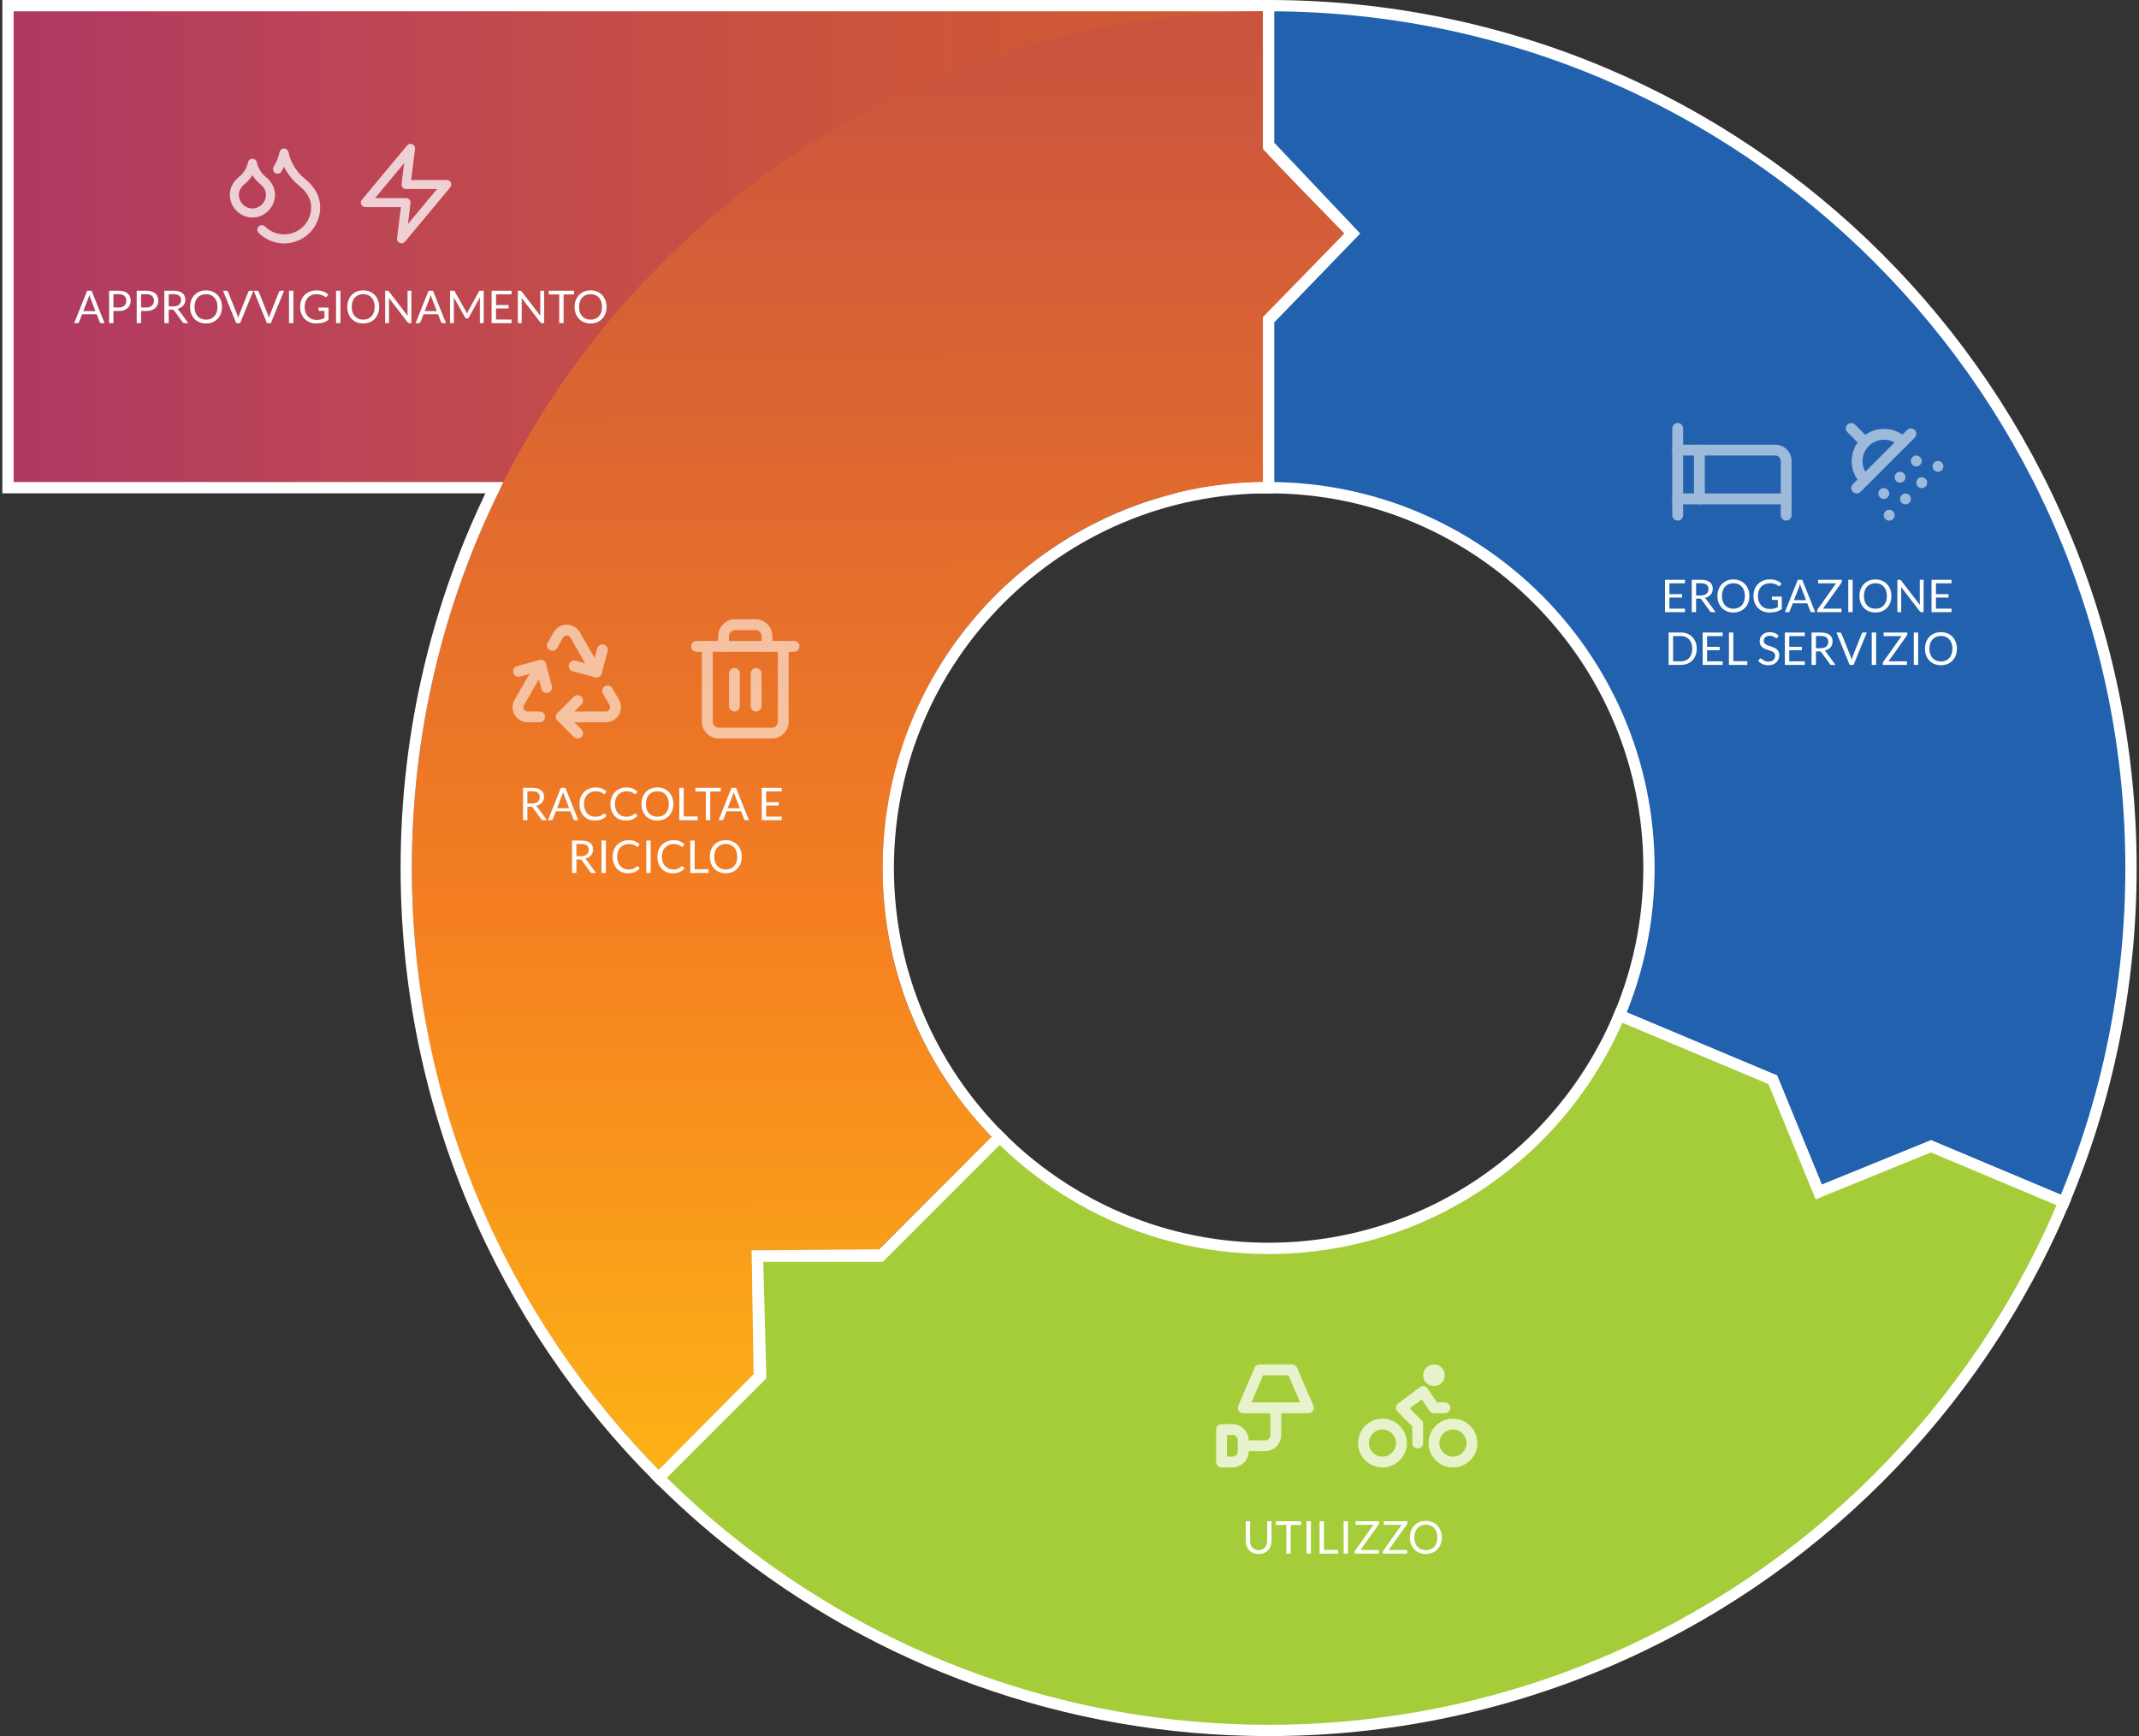
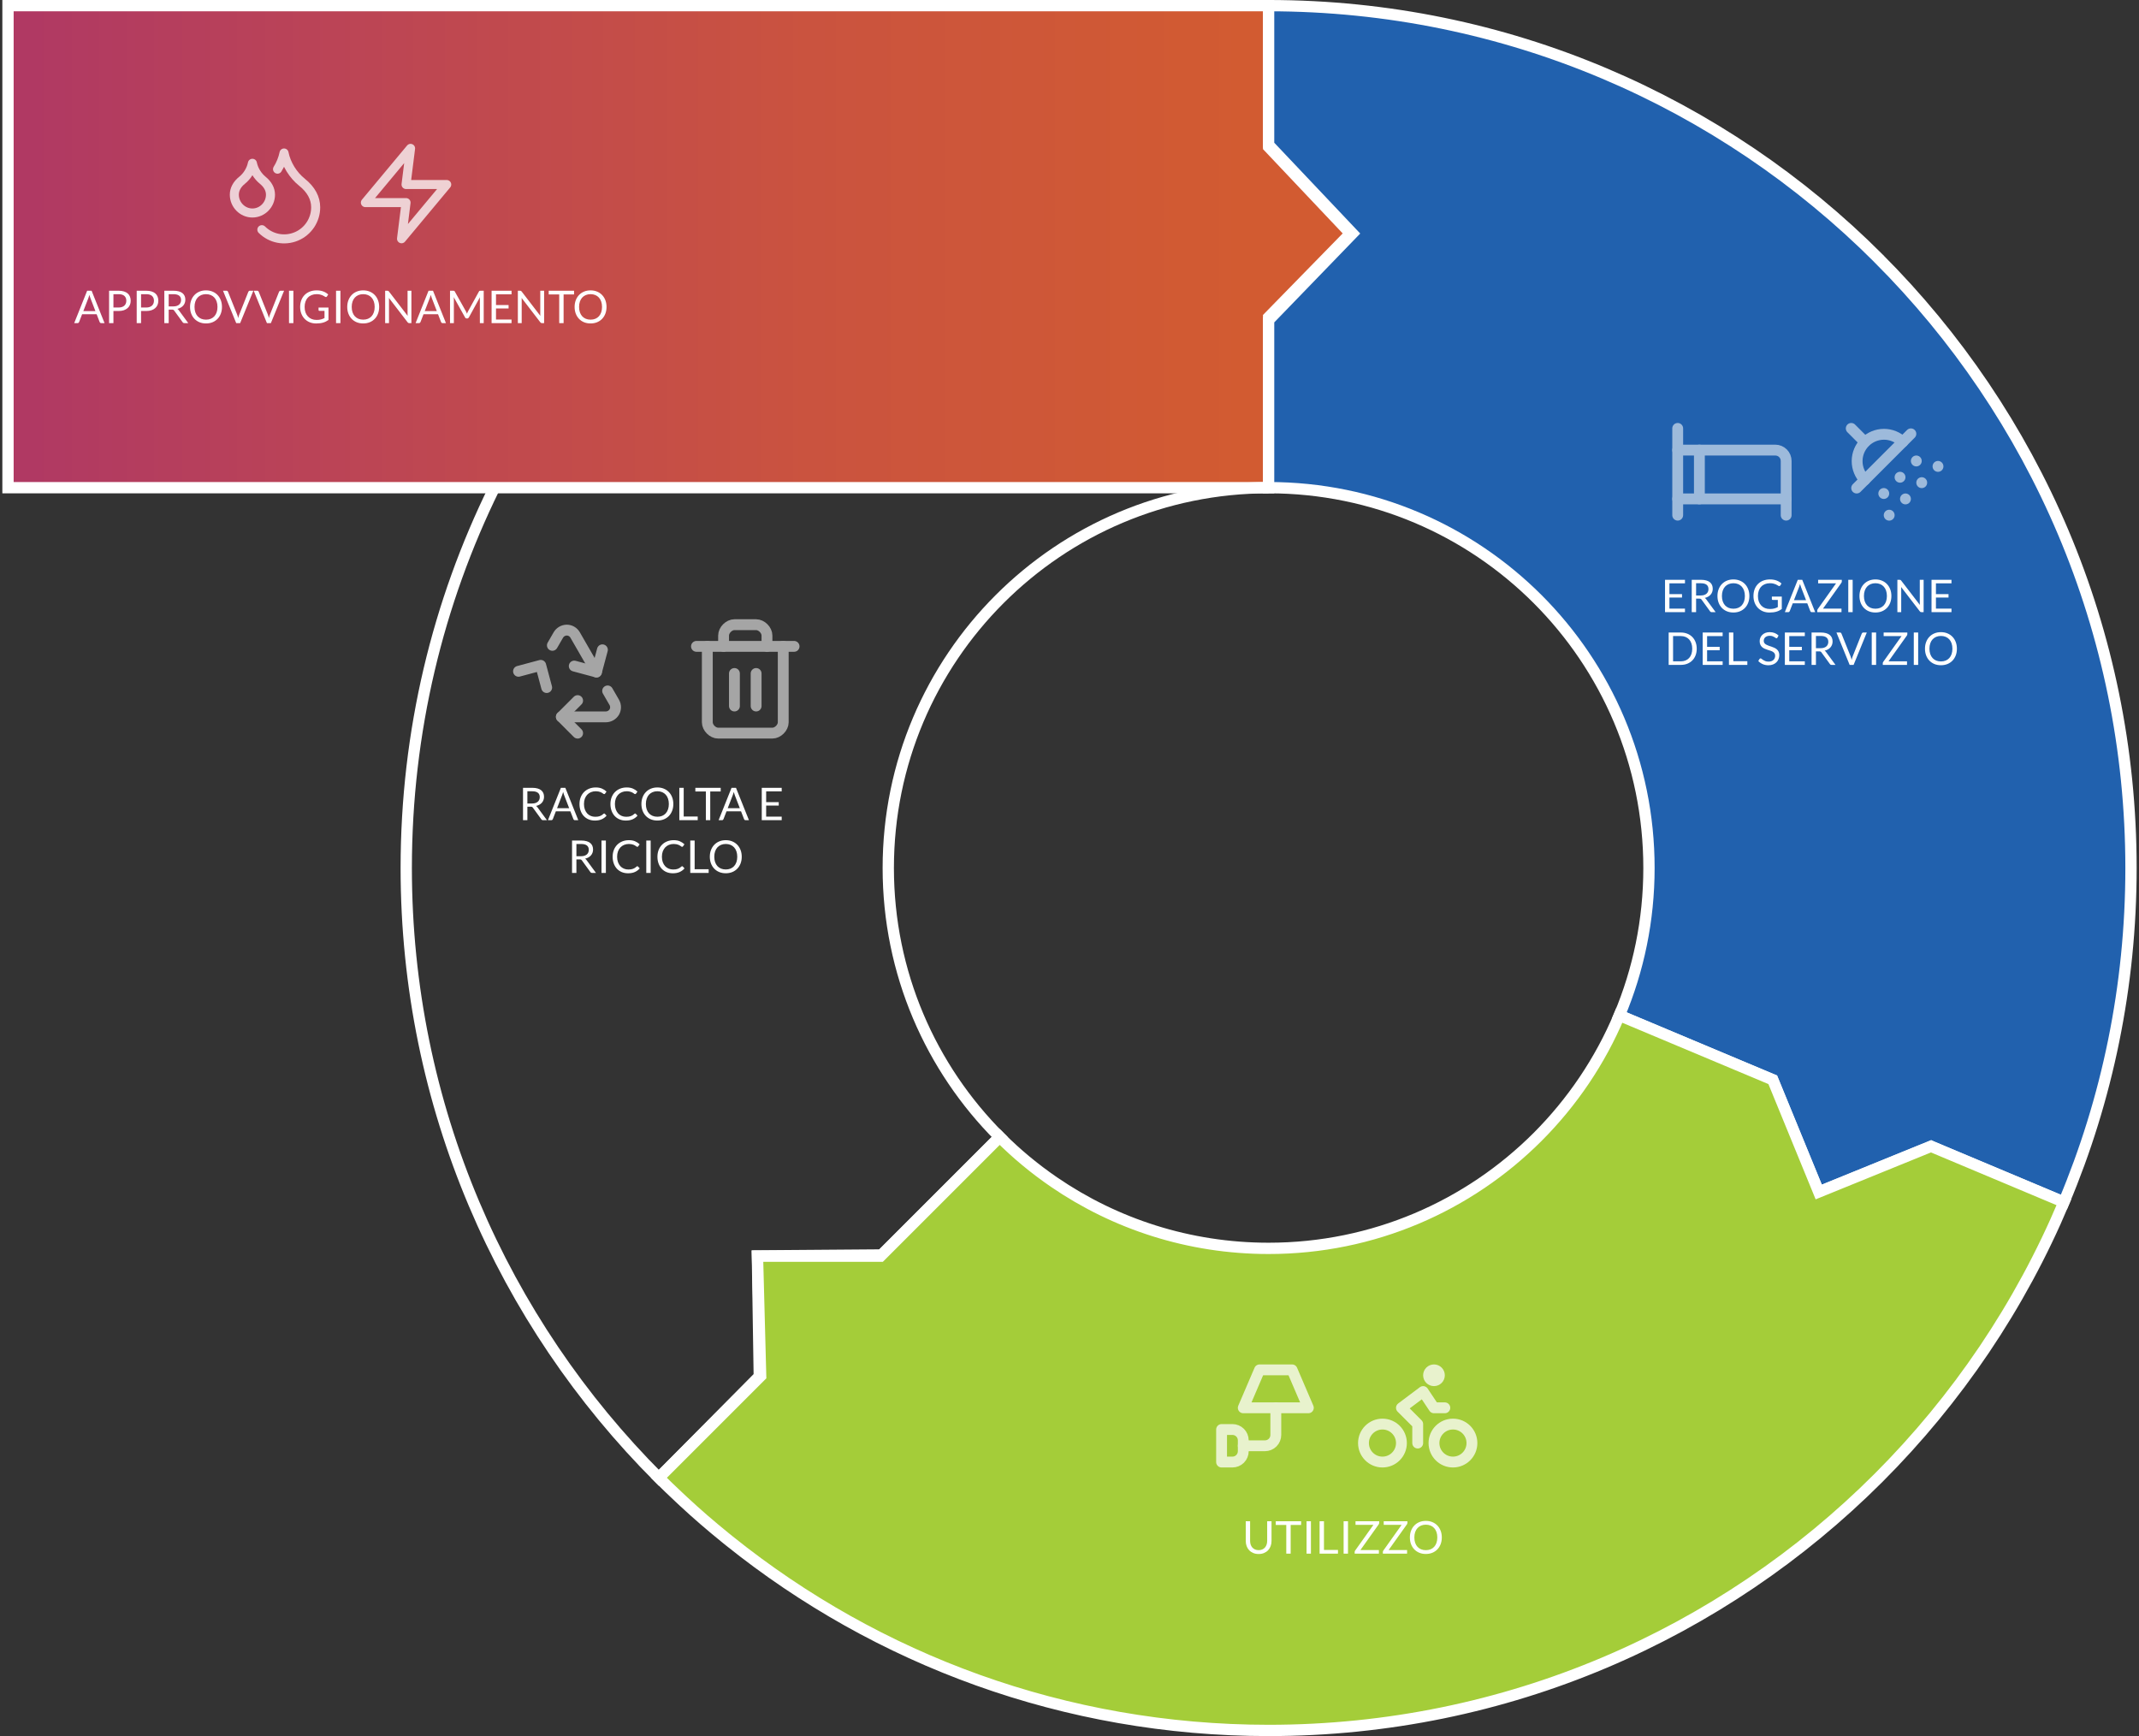
<svg xmlns="http://www.w3.org/2000/svg" width="568" height="461" viewBox="0 0 568 461" fill="none">
  <rect x="0" y="0" width="568" height="461" fill="#333333" stroke="none" />
  <g id="circle" clip-path="url(#clip0_4298_15248)">
    <g opacity="1">
      <g id="step-1" class="js-circle">
        <path d="M336.875 129.5V84.79L359.125 62L336.875 39.21V1.5" stroke="white" stroke-width="3" stroke-miterlimit="10" />
        <path d="M336.875 1.5H2.125V129.5H336.875V84.25L358.625 62L336.875 39V1.5Z" fill="url(#paint0_linear_4298_15248)" stroke="white" stroke-width="3" stroke-miterlimit="10" />
        <path d="M27.762 85.8H26.863C26.759 85.8 26.674 85.774 26.61 85.722C26.547 85.67 26.498 85.604 26.466 85.524L25.663 83.448H21.805L21 85.524C20.973 85.596 20.924 85.66 20.857 85.716C20.788 85.772 20.704 85.8 20.605 85.8H19.704L23.142 77.202H24.325L27.762 85.8ZM22.128 82.608H25.338L23.988 79.11C23.901 78.894 23.814 78.624 23.73 78.3C23.686 78.464 23.642 78.616 23.599 78.756C23.558 78.892 23.518 79.012 23.479 79.116L22.128 82.608ZM30.123 82.584V85.8H28.965V77.202H31.503C32.047 77.202 32.519 77.266 32.919 77.394C33.323 77.518 33.657 77.696 33.921 77.928C34.185 78.16 34.381 78.44 34.509 78.768C34.641 79.096 34.707 79.462 34.707 79.866C34.707 80.266 34.637 80.632 34.497 80.964C34.357 81.296 34.151 81.582 33.879 81.822C33.611 82.062 33.277 82.25 32.877 82.386C32.477 82.518 32.019 82.584 31.503 82.584H30.123ZM30.123 81.66H31.503C31.835 81.66 32.127 81.616 32.379 81.528C32.635 81.44 32.849 81.318 33.021 81.162C33.193 81.002 33.323 80.812 33.411 80.592C33.499 80.372 33.543 80.13 33.543 79.866C33.543 79.318 33.373 78.89 33.033 78.582C32.697 78.274 32.187 78.12 31.503 78.12H30.123V81.66ZM37.459 82.584V85.8H36.301V77.202H38.839C39.383 77.202 39.855 77.266 40.255 77.394C40.659 77.518 40.993 77.696 41.257 77.928C41.521 78.16 41.717 78.44 41.845 78.768C41.977 79.096 42.043 79.462 42.043 79.866C42.043 80.266 41.973 80.632 41.833 80.964C41.693 81.296 41.487 81.582 41.215 81.822C40.947 82.062 40.613 82.25 40.213 82.386C39.813 82.518 39.355 82.584 38.839 82.584H37.459ZM37.459 81.66H38.839C39.171 81.66 39.463 81.616 39.715 81.528C39.971 81.44 40.185 81.318 40.357 81.162C40.529 81.002 40.659 80.812 40.747 80.592C40.835 80.372 40.879 80.13 40.879 79.866C40.879 79.318 40.709 78.89 40.369 78.582C40.033 78.274 39.523 78.12 38.839 78.12H37.459V81.66ZM44.795 82.212V85.8H43.637V77.202H46.067C46.611 77.202 47.081 77.258 47.477 77.37C47.873 77.478 48.199 77.636 48.455 77.844C48.715 78.052 48.907 78.304 49.031 78.6C49.155 78.892 49.217 79.22 49.217 79.584C49.217 79.888 49.169 80.172 49.073 80.436C48.977 80.7 48.837 80.938 48.653 81.15C48.473 81.358 48.251 81.536 47.987 81.684C47.727 81.832 47.431 81.944 47.099 82.02C47.243 82.104 47.371 82.226 47.483 82.386L49.991 85.8H48.959C48.747 85.8 48.591 85.718 48.491 85.554L46.259 82.482C46.191 82.386 46.117 82.318 46.037 82.278C45.957 82.234 45.837 82.212 45.677 82.212H44.795ZM44.795 81.366H46.013C46.353 81.366 46.651 81.326 46.907 81.246C47.167 81.162 47.383 81.046 47.555 80.898C47.731 80.746 47.863 80.566 47.951 80.358C48.039 80.15 48.083 79.92 48.083 79.668C48.083 79.156 47.913 78.77 47.573 78.51C47.237 78.25 46.735 78.12 46.067 78.12H44.795V81.366ZM58.944 81.504C58.944 82.148 58.842 82.74 58.638 83.28C58.434 83.816 58.146 84.278 57.774 84.666C57.402 85.054 56.954 85.356 56.43 85.572C55.91 85.784 55.334 85.89 54.702 85.89C54.07 85.89 53.494 85.784 52.974 85.572C52.454 85.356 52.008 85.054 51.636 84.666C51.264 84.278 50.976 83.816 50.772 83.28C50.568 82.74 50.466 82.148 50.466 81.504C50.466 80.86 50.568 80.27 50.772 79.734C50.976 79.194 51.264 78.73 51.636 78.342C52.008 77.95 52.454 77.646 52.974 77.43C53.494 77.214 54.07 77.106 54.702 77.106C55.334 77.106 55.91 77.214 56.43 77.43C56.954 77.646 57.402 77.95 57.774 78.342C58.146 78.73 58.434 79.194 58.638 79.734C58.842 80.27 58.944 80.86 58.944 81.504ZM57.75 81.504C57.75 80.976 57.678 80.502 57.534 80.082C57.39 79.662 57.186 79.308 56.922 79.02C56.658 78.728 56.338 78.504 55.962 78.348C55.586 78.192 55.166 78.114 54.702 78.114C54.242 78.114 53.824 78.192 53.448 78.348C53.072 78.504 52.75 78.728 52.482 79.02C52.218 79.308 52.014 79.662 51.87 80.082C51.726 80.502 51.654 80.976 51.654 81.504C51.654 82.032 51.726 82.506 51.87 82.926C52.014 83.342 52.218 83.696 52.482 83.988C52.75 84.276 53.072 84.498 53.448 84.654C53.824 84.806 54.242 84.882 54.702 84.882C55.166 84.882 55.586 84.806 55.962 84.654C56.338 84.498 56.658 84.276 56.922 83.988C57.186 83.696 57.39 83.342 57.534 82.926C57.678 82.506 57.75 82.032 57.75 81.504ZM59.22 77.202H60.15C60.254 77.202 60.338 77.228 60.402 77.28C60.466 77.332 60.514 77.398 60.546 77.478L62.976 83.544C63.032 83.68 63.082 83.828 63.126 83.988C63.174 84.148 63.22 84.314 63.264 84.486C63.3 84.314 63.338 84.148 63.378 83.988C63.422 83.828 63.472 83.68 63.528 83.544L65.946 77.478C65.974 77.41 66.022 77.348 66.09 77.292C66.158 77.232 66.242 77.202 66.342 77.202H67.278L63.774 85.8H62.724L59.22 77.202ZM67.376 77.202H68.306C68.41 77.202 68.494 77.228 68.558 77.28C68.622 77.332 68.67 77.398 68.702 77.478L71.132 83.544C71.188 83.68 71.238 83.828 71.282 83.988C71.33 84.148 71.376 84.314 71.42 84.486C71.456 84.314 71.494 84.148 71.534 83.988C71.578 83.828 71.628 83.68 71.684 83.544L74.102 77.478C74.13 77.41 74.178 77.348 74.246 77.292C74.314 77.232 74.398 77.202 74.498 77.202H75.434L71.93 85.8H70.88L67.376 77.202ZM77.908 85.8H76.744V77.202H77.908V85.8ZM84.042 84.954C84.274 84.954 84.486 84.944 84.678 84.924C84.874 84.9 85.058 84.866 85.23 84.822C85.402 84.778 85.564 84.726 85.716 84.666C85.868 84.602 86.02 84.53 86.172 84.45V82.554H84.84C84.764 82.554 84.702 82.532 84.654 82.488C84.61 82.444 84.588 82.39 84.588 82.326V81.666H87.228V84.966C87.012 85.122 86.786 85.258 86.55 85.374C86.318 85.49 86.068 85.588 85.8 85.668C85.536 85.744 85.252 85.8 84.948 85.836C84.644 85.876 84.314 85.896 83.958 85.896C83.334 85.896 82.762 85.79 82.242 85.578C81.722 85.362 81.274 85.062 80.898 84.678C80.522 84.29 80.228 83.826 80.016 83.286C79.808 82.746 79.704 82.152 79.704 81.504C79.704 80.848 79.806 80.25 80.01 79.71C80.218 79.17 80.512 78.708 80.892 78.324C81.276 77.936 81.738 77.636 82.278 77.424C82.822 77.212 83.43 77.106 84.102 77.106C84.442 77.106 84.758 77.132 85.05 77.184C85.342 77.232 85.612 77.304 85.86 77.4C86.112 77.492 86.344 77.606 86.556 77.742C86.768 77.874 86.966 78.024 87.15 78.192L86.82 78.72C86.752 78.828 86.664 78.882 86.556 78.882C86.492 78.882 86.422 78.86 86.346 78.816C86.246 78.76 86.134 78.692 86.01 78.612C85.886 78.532 85.734 78.456 85.554 78.384C85.378 78.308 85.168 78.244 84.924 78.192C84.684 78.14 84.398 78.114 84.066 78.114C83.582 78.114 83.144 78.194 82.752 78.354C82.36 78.51 82.026 78.736 81.75 79.032C81.474 79.324 81.262 79.68 81.114 80.1C80.966 80.516 80.892 80.984 80.892 81.504C80.892 82.048 80.968 82.534 81.12 82.962C81.276 83.386 81.494 83.746 81.774 84.042C82.054 84.338 82.386 84.564 82.77 84.72C83.154 84.876 83.578 84.954 84.042 84.954ZM90.401 85.8H89.237V77.202H90.401V85.8ZM100.686 81.504C100.686 82.148 100.584 82.74 100.38 83.28C100.176 83.816 99.888 84.278 99.516 84.666C99.144 85.054 98.696 85.356 98.172 85.572C97.652 85.784 97.076 85.89 96.444 85.89C95.812 85.89 95.236 85.784 94.716 85.572C94.196 85.356 93.75 85.054 93.378 84.666C93.006 84.278 92.718 83.816 92.514 83.28C92.31 82.74 92.208 82.148 92.208 81.504C92.208 80.86 92.31 80.27 92.514 79.734C92.718 79.194 93.006 78.73 93.378 78.342C93.75 77.95 94.196 77.646 94.716 77.43C95.236 77.214 95.812 77.106 96.444 77.106C97.076 77.106 97.652 77.214 98.172 77.43C98.696 77.646 99.144 77.95 99.516 78.342C99.888 78.73 100.176 79.194 100.38 79.734C100.584 80.27 100.686 80.86 100.686 81.504ZM99.492 81.504C99.492 80.976 99.42 80.502 99.276 80.082C99.132 79.662 98.928 79.308 98.664 79.02C98.4 78.728 98.08 78.504 97.704 78.348C97.328 78.192 96.908 78.114 96.444 78.114C95.984 78.114 95.566 78.192 95.19 78.348C94.814 78.504 94.492 78.728 94.224 79.02C93.96 79.308 93.756 79.662 93.612 80.082C93.468 80.502 93.396 80.976 93.396 81.504C93.396 82.032 93.468 82.506 93.612 82.926C93.756 83.342 93.96 83.696 94.224 83.988C94.492 84.276 94.814 84.498 95.19 84.654C95.566 84.806 95.984 84.882 96.444 84.882C96.908 84.882 97.328 84.806 97.704 84.654C98.08 84.498 98.4 84.276 98.664 83.988C98.928 83.696 99.132 83.342 99.276 82.926C99.42 82.506 99.492 82.032 99.492 81.504ZM102.874 77.202C102.978 77.202 103.054 77.216 103.102 77.244C103.154 77.268 103.212 77.32 103.276 77.4L108.256 83.88C108.244 83.776 108.236 83.676 108.232 83.58C108.228 83.48 108.226 83.384 108.226 83.292V77.202H109.246V85.8H108.658C108.566 85.8 108.488 85.784 108.424 85.752C108.364 85.72 108.304 85.666 108.244 85.59L103.27 79.116C103.278 79.216 103.284 79.314 103.288 79.41C103.292 79.506 103.294 79.594 103.294 79.674V85.8H102.274V77.202H102.874ZM118.419 85.8H117.519C117.415 85.8 117.331 85.774 117.267 85.722C117.203 85.67 117.155 85.604 117.123 85.524L116.319 83.448H112.461L111.657 85.524C111.629 85.596 111.581 85.66 111.513 85.716C111.445 85.772 111.361 85.8 111.261 85.8H110.361L113.799 77.202H114.981L118.419 85.8ZM112.785 82.608H115.995L114.645 79.11C114.557 78.894 114.471 78.624 114.387 78.3C114.343 78.464 114.299 78.616 114.255 78.756C114.215 78.892 114.175 79.012 114.135 79.116L112.785 82.608ZM123.731 82.692C123.787 82.788 123.835 82.89 123.875 82.998C123.919 83.102 123.961 83.208 124.001 83.316C124.041 83.204 124.083 83.098 124.127 82.998C124.171 82.894 124.221 82.79 124.277 82.686L127.187 77.4C127.239 77.308 127.293 77.252 127.349 77.232C127.405 77.212 127.485 77.202 127.589 77.202H128.447V85.8H127.427V79.482C127.427 79.398 127.429 79.308 127.433 79.212C127.437 79.116 127.443 79.018 127.451 78.918L124.505 84.294C124.405 84.474 124.265 84.564 124.085 84.564H123.917C123.737 84.564 123.597 84.474 123.497 84.294L120.485 78.9C120.497 79.004 120.505 79.106 120.509 79.206C120.517 79.306 120.521 79.398 120.521 79.482V85.8H119.501V77.202H120.359C120.463 77.202 120.543 77.212 120.599 77.232C120.655 77.252 120.709 77.308 120.761 77.4L123.731 82.692ZM135.838 77.202V78.15H131.71V81.006H135.052V81.918H131.71V84.852H135.838V85.8H130.54V77.202H135.838ZM138.113 77.202C138.217 77.202 138.293 77.216 138.341 77.244C138.393 77.268 138.451 77.32 138.515 77.4L143.495 83.88C143.483 83.776 143.475 83.676 143.471 83.58C143.467 83.48 143.465 83.384 143.465 83.292V77.202H144.485V85.8H143.897C143.805 85.8 143.727 85.784 143.663 85.752C143.603 85.72 143.543 85.666 143.483 85.59L138.509 79.116C138.517 79.216 138.523 79.314 138.527 79.41C138.531 79.506 138.533 79.594 138.533 79.674V85.8H137.513V77.202H138.113ZM152.439 77.202V78.18H149.661V85.8H148.497V78.18H145.707V77.202H152.439ZM161.061 81.504C161.061 82.148 160.959 82.74 160.755 83.28C160.551 83.816 160.263 84.278 159.891 84.666C159.519 85.054 159.071 85.356 158.547 85.572C158.027 85.784 157.451 85.89 156.819 85.89C156.187 85.89 155.611 85.784 155.091 85.572C154.571 85.356 154.125 85.054 153.753 84.666C153.381 84.278 153.093 83.816 152.889 83.28C152.685 82.74 152.583 82.148 152.583 81.504C152.583 80.86 152.685 80.27 152.889 79.734C153.093 79.194 153.381 78.73 153.753 78.342C154.125 77.95 154.571 77.646 155.091 77.43C155.611 77.214 156.187 77.106 156.819 77.106C157.451 77.106 158.027 77.214 158.547 77.43C159.071 77.646 159.519 77.95 159.891 78.342C160.263 78.73 160.551 79.194 160.755 79.734C160.959 80.27 161.061 80.86 161.061 81.504ZM159.867 81.504C159.867 80.976 159.795 80.502 159.651 80.082C159.507 79.662 159.303 79.308 159.039 79.02C158.775 78.728 158.455 78.504 158.079 78.348C157.703 78.192 157.283 78.114 156.819 78.114C156.359 78.114 155.941 78.192 155.565 78.348C155.189 78.504 154.867 78.728 154.599 79.02C154.335 79.308 154.131 79.662 153.987 80.082C153.843 80.502 153.771 80.976 153.771 81.504C153.771 82.032 153.843 82.506 153.987 82.926C154.131 83.342 154.335 83.696 154.599 83.988C154.867 84.276 155.189 84.498 155.565 84.654C155.941 84.806 156.359 84.882 156.819 84.882C157.283 84.882 157.703 84.806 158.079 84.654C158.455 84.498 158.775 84.276 159.039 83.988C159.303 83.696 159.507 83.342 159.651 82.926C159.795 82.506 159.867 82.032 159.867 81.504Z" fill="white" />
        <g opacity="0.75">
          <path d="M67.025 56.56C69.665 56.56 71.825 54.364 71.825 51.7C71.825 50.308 71.141 48.988 69.773 47.872C68.405 46.756 67.373 45.1 67.025 43.36C66.677 45.1 65.657 46.768 64.277 47.872C62.897 48.976 62.225 50.32 62.225 51.7C62.225 54.364 64.385 56.56 67.025 56.56Z" stroke="white" stroke-width="2.4" stroke-linecap="round" stroke-linejoin="round" />
          <path d="M73.697 44.92C74.522 43.601 75.107 42.147 75.425 40.624C76.025 43.624 77.825 46.504 80.225 48.424C82.625 50.344 83.825 52.624 83.825 55.024C83.832 56.683 83.346 58.306 82.429 59.688C81.512 61.071 80.206 62.15 78.675 62.789C77.144 63.427 75.458 63.597 73.831 63.277C72.203 62.956 70.707 62.16 69.533 60.988" stroke="white" stroke-width="2.4" stroke-linecap="round" stroke-linejoin="round" />
          <path d="M109.025 39.4L97.025 53.8H107.825L106.625 63.4L118.625 49H107.825L109.025 39.4Z" stroke="white" stroke-width="2.4" stroke-linecap="round" stroke-linejoin="round" />
        </g>
      </g>
      <g id="step-4" class="js-circle">
-         <path d="M335.375 39.82V3.01C275.165 3.4 218.625 27.02 176.005 69.64C133.035 112.61 109.375 169.74 109.375 230.51C109.375 291.28 132.655 347.47 174.955 390.31L200.625 364.5L199.625 332H233.125L263.345 301.92C244.655 282.69 234.375 257.39 234.375 230.51C234.375 203.63 245.035 177.39 264.395 158.03C283.395 139.02 308.555 128.4 335.375 128.02V84.19L357.025 62.01L335.375 39.83V39.82Z" fill="url(#paint1_linear_4298_15248)" />
        <path d="M140.043 214.212V217.8H138.885V209.202H141.315C141.859 209.202 142.329 209.258 142.725 209.37C143.121 209.478 143.447 209.636 143.703 209.844C143.963 210.052 144.155 210.304 144.279 210.6C144.403 210.892 144.465 211.22 144.465 211.584C144.465 211.888 144.417 212.172 144.321 212.436C144.225 212.7 144.085 212.938 143.901 213.15C143.721 213.358 143.499 213.536 143.235 213.684C142.975 213.832 142.679 213.944 142.347 214.02C142.491 214.104 142.619 214.226 142.731 214.386L145.239 217.8H144.207C143.995 217.8 143.839 217.718 143.739 217.554L141.507 214.482C141.439 214.386 141.365 214.318 141.285 214.278C141.205 214.234 141.085 214.212 140.925 214.212H140.043ZM140.043 213.366H141.261C141.601 213.366 141.899 213.326 142.155 213.246C142.415 213.162 142.631 213.046 142.803 212.898C142.979 212.746 143.111 212.566 143.199 212.358C143.287 212.15 143.331 211.92 143.331 211.668C143.331 211.156 143.161 210.77 142.821 210.51C142.485 210.25 141.983 210.12 141.315 210.12H140.043V213.366ZM153.561 217.8H152.661C152.557 217.8 152.473 217.774 152.409 217.722C152.345 217.67 152.297 217.604 152.265 217.524L151.461 215.448H147.603L146.799 217.524C146.771 217.596 146.723 217.66 146.655 217.716C146.587 217.772 146.503 217.8 146.403 217.8H145.503L148.941 209.202H150.123L153.561 217.8ZM147.927 214.608H151.137L149.787 211.11C149.699 210.894 149.613 210.624 149.529 210.3C149.485 210.464 149.441 210.616 149.397 210.756C149.357 210.892 149.317 211.012 149.277 211.116L147.927 214.608ZM160.446 216.024C160.51 216.024 160.568 216.05 160.62 216.102L161.076 216.6C160.724 217.008 160.296 217.326 159.792 217.554C159.292 217.782 158.688 217.896 157.98 217.896C157.36 217.896 156.798 217.79 156.294 217.578C155.79 217.362 155.36 217.062 155.004 216.678C154.648 216.29 154.372 215.826 154.176 215.286C153.98 214.746 153.882 214.152 153.882 213.504C153.882 212.856 153.986 212.262 154.194 211.722C154.406 211.182 154.702 210.718 155.082 210.33C155.462 209.942 155.916 209.642 156.444 209.43C156.976 209.214 157.562 209.106 158.202 209.106C158.834 209.106 159.378 209.204 159.834 209.4C160.294 209.596 160.702 209.862 161.058 210.198L160.68 210.732C160.652 210.772 160.62 210.806 160.584 210.834C160.548 210.858 160.496 210.87 160.428 210.87C160.376 210.87 160.32 210.852 160.26 210.816C160.204 210.776 160.136 210.728 160.056 210.672C159.976 210.616 159.882 210.556 159.774 210.492C159.666 210.428 159.538 210.368 159.39 210.312C159.242 210.256 159.07 210.21 158.874 210.174C158.678 210.134 158.452 210.114 158.196 210.114C157.736 210.114 157.314 210.194 156.93 210.354C156.55 210.51 156.222 210.734 155.946 211.026C155.67 211.318 155.454 211.674 155.298 212.094C155.146 212.514 155.07 212.984 155.07 213.504C155.07 214.04 155.146 214.518 155.298 214.938C155.454 215.358 155.664 215.714 155.928 216.006C156.196 216.294 156.512 216.514 156.876 216.666C157.24 216.818 157.632 216.894 158.052 216.894C158.308 216.894 158.538 216.88 158.742 216.852C158.946 216.82 159.134 216.772 159.306 216.708C159.482 216.644 159.644 216.564 159.792 216.468C159.944 216.368 160.096 216.25 160.248 216.114C160.316 216.054 160.382 216.024 160.446 216.024ZM168.661 216.024C168.725 216.024 168.783 216.05 168.835 216.102L169.291 216.6C168.939 217.008 168.511 217.326 168.007 217.554C167.507 217.782 166.903 217.896 166.195 217.896C165.575 217.896 165.013 217.79 164.509 217.578C164.005 217.362 163.575 217.062 163.219 216.678C162.863 216.29 162.587 215.826 162.391 215.286C162.195 214.746 162.097 214.152 162.097 213.504C162.097 212.856 162.201 212.262 162.409 211.722C162.621 211.182 162.917 210.718 163.297 210.33C163.677 209.942 164.131 209.642 164.659 209.43C165.191 209.214 165.777 209.106 166.417 209.106C167.049 209.106 167.593 209.204 168.049 209.4C168.509 209.596 168.917 209.862 169.273 210.198L168.895 210.732C168.867 210.772 168.835 210.806 168.799 210.834C168.763 210.858 168.711 210.87 168.643 210.87C168.591 210.87 168.535 210.852 168.475 210.816C168.419 210.776 168.351 210.728 168.271 210.672C168.191 210.616 168.097 210.556 167.989 210.492C167.881 210.428 167.753 210.368 167.605 210.312C167.457 210.256 167.285 210.21 167.089 210.174C166.893 210.134 166.667 210.114 166.411 210.114C165.951 210.114 165.529 210.194 165.145 210.354C164.765 210.51 164.437 210.734 164.161 211.026C163.885 211.318 163.669 211.674 163.513 212.094C163.361 212.514 163.285 212.984 163.285 213.504C163.285 214.04 163.361 214.518 163.513 214.938C163.669 215.358 163.879 215.714 164.143 216.006C164.411 216.294 164.727 216.514 165.091 216.666C165.455 216.818 165.847 216.894 166.267 216.894C166.523 216.894 166.753 216.88 166.957 216.852C167.161 216.82 167.349 216.772 167.521 216.708C167.697 216.644 167.859 216.564 168.007 216.468C168.159 216.368 168.311 216.25 168.463 216.114C168.531 216.054 168.597 216.024 168.661 216.024ZM178.801 213.504C178.801 214.148 178.699 214.74 178.495 215.28C178.291 215.816 178.003 216.278 177.631 216.666C177.259 217.054 176.811 217.356 176.287 217.572C175.767 217.784 175.191 217.89 174.559 217.89C173.927 217.89 173.351 217.784 172.831 217.572C172.311 217.356 171.865 217.054 171.493 216.666C171.121 216.278 170.833 215.816 170.629 215.28C170.425 214.74 170.323 214.148 170.323 213.504C170.323 212.86 170.425 212.27 170.629 211.734C170.833 211.194 171.121 210.73 171.493 210.342C171.865 209.95 172.311 209.646 172.831 209.43C173.351 209.214 173.927 209.106 174.559 209.106C175.191 209.106 175.767 209.214 176.287 209.43C176.811 209.646 177.259 209.95 177.631 210.342C178.003 210.73 178.291 211.194 178.495 211.734C178.699 212.27 178.801 212.86 178.801 213.504ZM177.607 213.504C177.607 212.976 177.535 212.502 177.391 212.082C177.247 211.662 177.043 211.308 176.779 211.02C176.515 210.728 176.195 210.504 175.819 210.348C175.443 210.192 175.023 210.114 174.559 210.114C174.099 210.114 173.681 210.192 173.305 210.348C172.929 210.504 172.607 210.728 172.339 211.02C172.075 211.308 171.871 211.662 171.727 212.082C171.583 212.502 171.511 212.976 171.511 213.504C171.511 214.032 171.583 214.506 171.727 214.926C171.871 215.342 172.075 215.696 172.339 215.988C172.607 216.276 172.929 216.498 173.305 216.654C173.681 216.806 174.099 216.882 174.559 216.882C175.023 216.882 175.443 216.806 175.819 216.654C176.195 216.498 176.515 216.276 176.779 215.988C177.043 215.696 177.247 215.342 177.391 214.926C177.535 214.506 177.607 214.032 177.607 213.504ZM181.554 216.822H185.274V217.8H180.39V209.202H181.554V216.822ZM191.379 209.202V210.18H188.601V217.8H187.437V210.18H184.647V209.202H191.379ZM198.878 217.8H197.978C197.874 217.8 197.79 217.774 197.726 217.722C197.662 217.67 197.614 217.604 197.582 217.524L196.778 215.448H192.92L192.116 217.524C192.088 217.596 192.04 217.66 191.972 217.716C191.904 217.772 191.82 217.8 191.72 217.8H190.82L194.258 209.202H195.44L198.878 217.8ZM193.244 214.608H196.454L195.104 211.11C195.016 210.894 194.93 210.624 194.846 210.3C194.802 210.464 194.758 210.616 194.714 210.756C194.674 210.892 194.634 211.012 194.594 211.116L193.244 214.608ZM207.578 209.202V210.15H203.45V213.006H206.792V213.918H203.45V216.852H207.578V217.8H202.28V209.202H207.578ZM153.062 228.212V231.8H151.904V223.202H154.334C154.878 223.202 155.348 223.258 155.744 223.37C156.14 223.478 156.466 223.636 156.722 223.844C156.982 224.052 157.174 224.304 157.298 224.6C157.422 224.892 157.484 225.22 157.484 225.584C157.484 225.888 157.436 226.172 157.34 226.436C157.244 226.7 157.104 226.938 156.92 227.15C156.74 227.358 156.518 227.536 156.254 227.684C155.994 227.832 155.698 227.944 155.366 228.02C155.51 228.104 155.638 228.226 155.75 228.386L158.258 231.8H157.226C157.014 231.8 156.858 231.718 156.758 231.554L154.526 228.482C154.458 228.386 154.384 228.318 154.304 228.278C154.224 228.234 154.104 228.212 153.944 228.212H153.062ZM153.062 227.366H154.28C154.62 227.366 154.918 227.326 155.174 227.246C155.434 227.162 155.65 227.046 155.822 226.898C155.998 226.746 156.13 226.566 156.218 226.358C156.306 226.15 156.35 225.92 156.35 225.668C156.35 225.156 156.18 224.77 155.84 224.51C155.504 224.25 155.002 224.12 154.334 224.12H153.062V227.366ZM160.887 231.8H159.723V223.202H160.887V231.8ZM169.247 230.024C169.311 230.024 169.369 230.05 169.421 230.102L169.877 230.6C169.525 231.008 169.097 231.326 168.593 231.554C168.093 231.782 167.489 231.896 166.781 231.896C166.161 231.896 165.599 231.79 165.095 231.578C164.591 231.362 164.161 231.062 163.805 230.678C163.449 230.29 163.173 229.826 162.977 229.286C162.781 228.746 162.683 228.152 162.683 227.504C162.683 226.856 162.787 226.262 162.995 225.722C163.207 225.182 163.503 224.718 163.883 224.33C164.263 223.942 164.717 223.642 165.245 223.43C165.777 223.214 166.363 223.106 167.003 223.106C167.635 223.106 168.179 223.204 168.635 223.4C169.095 223.596 169.503 223.862 169.859 224.198L169.481 224.732C169.453 224.772 169.421 224.806 169.385 224.834C169.349 224.858 169.297 224.87 169.229 224.87C169.177 224.87 169.121 224.852 169.061 224.816C169.005 224.776 168.937 224.728 168.857 224.672C168.777 224.616 168.683 224.556 168.575 224.492C168.467 224.428 168.339 224.368 168.191 224.312C168.043 224.256 167.871 224.21 167.675 224.174C167.479 224.134 167.253 224.114 166.997 224.114C166.537 224.114 166.115 224.194 165.731 224.354C165.351 224.51 165.023 224.734 164.747 225.026C164.471 225.318 164.255 225.674 164.099 226.094C163.947 226.514 163.871 226.984 163.871 227.504C163.871 228.04 163.947 228.518 164.099 228.938C164.255 229.358 164.465 229.714 164.729 230.006C164.997 230.294 165.313 230.514 165.677 230.666C166.041 230.818 166.433 230.894 166.853 230.894C167.109 230.894 167.339 230.88 167.543 230.852C167.747 230.82 167.935 230.772 168.107 230.708C168.283 230.644 168.445 230.564 168.593 230.468C168.745 230.368 168.897 230.25 169.049 230.114C169.117 230.054 169.183 230.024 169.247 230.024ZM172.781 231.8H171.617V223.202H172.781V231.8ZM181.141 230.024C181.205 230.024 181.263 230.05 181.315 230.102L181.771 230.6C181.419 231.008 180.991 231.326 180.487 231.554C179.987 231.782 179.383 231.896 178.675 231.896C178.055 231.896 177.493 231.79 176.989 231.578C176.485 231.362 176.055 231.062 175.699 230.678C175.343 230.29 175.067 229.826 174.871 229.286C174.675 228.746 174.577 228.152 174.577 227.504C174.577 226.856 174.681 226.262 174.889 225.722C175.101 225.182 175.397 224.718 175.777 224.33C176.157 223.942 176.611 223.642 177.139 223.43C177.671 223.214 178.257 223.106 178.897 223.106C179.529 223.106 180.073 223.204 180.529 223.4C180.989 223.596 181.397 223.862 181.753 224.198L181.375 224.732C181.347 224.772 181.315 224.806 181.279 224.834C181.243 224.858 181.191 224.87 181.123 224.87C181.071 224.87 181.015 224.852 180.955 224.816C180.899 224.776 180.831 224.728 180.751 224.672C180.671 224.616 180.577 224.556 180.469 224.492C180.361 224.428 180.233 224.368 180.085 224.312C179.937 224.256 179.765 224.21 179.569 224.174C179.373 224.134 179.147 224.114 178.891 224.114C178.431 224.114 178.009 224.194 177.625 224.354C177.245 224.51 176.917 224.734 176.641 225.026C176.365 225.318 176.149 225.674 175.993 226.094C175.841 226.514 175.765 226.984 175.765 227.504C175.765 228.04 175.841 228.518 175.993 228.938C176.149 229.358 176.359 229.714 176.623 230.006C176.891 230.294 177.207 230.514 177.571 230.666C177.935 230.818 178.327 230.894 178.747 230.894C179.003 230.894 179.233 230.88 179.437 230.852C179.641 230.82 179.829 230.772 180.001 230.708C180.177 230.644 180.339 230.564 180.487 230.468C180.639 230.368 180.791 230.25 180.943 230.114C181.011 230.054 181.077 230.024 181.141 230.024ZM184.46 230.822H188.18V231.8H183.296V223.202H184.46V230.822ZM196.966 227.504C196.966 228.148 196.864 228.74 196.66 229.28C196.456 229.816 196.168 230.278 195.796 230.666C195.424 231.054 194.976 231.356 194.452 231.572C193.932 231.784 193.356 231.89 192.724 231.89C192.092 231.89 191.516 231.784 190.996 231.572C190.476 231.356 190.03 231.054 189.658 230.666C189.286 230.278 188.998 229.816 188.794 229.28C188.59 228.74 188.488 228.148 188.488 227.504C188.488 226.86 188.59 226.27 188.794 225.734C188.998 225.194 189.286 224.73 189.658 224.342C190.03 223.95 190.476 223.646 190.996 223.43C191.516 223.214 192.092 223.106 192.724 223.106C193.356 223.106 193.932 223.214 194.452 223.43C194.976 223.646 195.424 223.95 195.796 224.342C196.168 224.73 196.456 225.194 196.66 225.734C196.864 226.27 196.966 226.86 196.966 227.504ZM195.772 227.504C195.772 226.976 195.7 226.502 195.556 226.082C195.412 225.662 195.208 225.308 194.944 225.02C194.68 224.728 194.36 224.504 193.984 224.348C193.608 224.192 193.188 224.114 192.724 224.114C192.264 224.114 191.846 224.192 191.47 224.348C191.094 224.504 190.772 224.728 190.504 225.02C190.24 225.308 190.036 225.662 189.892 226.082C189.748 226.502 189.676 226.976 189.676 227.504C189.676 228.032 189.748 228.506 189.892 228.926C190.036 229.342 190.24 229.696 190.504 229.988C190.772 230.276 191.094 230.498 191.47 230.654C191.846 230.806 192.264 230.882 192.724 230.882C193.188 230.882 193.608 230.806 193.984 230.654C194.36 230.498 194.68 230.276 194.944 229.988C195.208 229.696 195.412 229.342 195.556 228.926C195.7 228.506 195.772 228.032 195.772 227.504Z" fill="white" />
        <g opacity="0.75" clip-path="url(#clip1_4298_15248)">
          <g opacity="0.75">
-             <path d="M143.305 190.36H140.159C139.704 190.361 139.258 190.245 138.861 190.023C138.465 189.801 138.133 189.48 137.898 189.092C137.672 188.701 137.552 188.259 137.551 187.808C137.55 187.357 137.668 186.914 137.892 186.523L143.587 176.68" stroke="white" stroke-width="2.88" stroke-linecap="round" stroke-linejoin="round" />
            <path d="M149.065 190.36H160.877C161.329 190.357 161.773 190.237 162.165 190.012C162.558 189.788 162.886 189.466 163.118 189.079C163.341 188.69 163.458 188.249 163.458 187.801C163.458 187.352 163.341 186.912 163.118 186.523L161.353 183.47" stroke="white" stroke-width="2.88" stroke-linecap="round" stroke-linejoin="round" />
            <path d="M153.385 186.04L149.065 190.36L153.385 194.68" stroke="white" stroke-width="2.88" stroke-linecap="round" stroke-linejoin="round" />
            <path d="M145.167 182.578L143.587 176.68L137.689 178.261" stroke="white" stroke-width="2.88" stroke-linecap="round" stroke-linejoin="round" />
            <path d="M146.68 171.368L148.254 168.643C148.48 168.249 148.804 167.92 149.195 167.688C149.585 167.457 150.029 167.33 150.483 167.32C150.934 167.319 151.377 167.437 151.768 167.661C152.158 167.886 152.483 168.209 152.71 168.599L158.388 178.452" stroke="white" stroke-width="2.88" stroke-linecap="round" stroke-linejoin="round" />
            <path d="M152.489 176.871L158.388 178.452L159.967 172.554" stroke="white" stroke-width="2.88" stroke-linecap="round" stroke-linejoin="round" />
            <path d="M184.945 171.64H210.865" stroke="white" stroke-width="2.88" stroke-linecap="round" stroke-linejoin="round" />
            <path d="M207.985 171.64V191.8C207.985 193.24 206.545 194.68 205.105 194.68H190.705C189.265 194.68 187.825 193.24 187.825 191.8V171.64" stroke="white" stroke-width="2.88" stroke-linecap="round" stroke-linejoin="round" />
            <path d="M192.145 171.64V168.76C192.145 167.32 193.585 165.88 195.025 165.88H200.785C202.225 165.88 203.665 167.32 203.665 168.76V171.64" stroke="white" stroke-width="2.88" stroke-linecap="round" stroke-linejoin="round" />
            <path d="M195.025 178.84V187.48" stroke="white" stroke-width="2.88" stroke-linecap="round" stroke-linejoin="round" />
            <path d="M200.785 178.84V187.48" stroke="white" stroke-width="2.88" stroke-linecap="round" stroke-linejoin="round" />
          </g>
        </g>
      </g>
    </g>
    <g id="step-2" opacity="1" class="js-circle">
      <path d="M498.805 68.57C457.365 27.13 400.115 1.5 336.875 1.5V38.5L359.125 62L336.875 85V129.5C364.765 129.5 390.015 140.8 408.295 159.08C426.575 177.36 437.875 202.61 437.875 230.5C437.875 244.37 435.075 257.59 430.015 269.63L470.745 286.74L482.955 316.53L512.775 304.4L548.055 319.22C559.535 291.94 565.875 261.96 565.875 230.51C565.875 167.27 540.245 110.02 498.805 68.58V68.57Z" fill="#2161AE" stroke="white" stroke-width="3" stroke-miterlimit="10" />
      <path d="M447.436 153.962V154.91H443.308V157.766H446.65V158.678H443.308V161.612H447.436V162.56H442.138V153.962H447.436ZM450.388 158.972V162.56H449.23V153.962H451.66C452.204 153.962 452.674 154.018 453.07 154.13C453.466 154.238 453.792 154.396 454.048 154.604C454.308 154.812 454.5 155.064 454.624 155.36C454.748 155.652 454.81 155.98 454.81 156.344C454.81 156.648 454.762 156.932 454.666 157.196C454.57 157.46 454.43 157.698 454.246 157.91C454.066 158.118 453.844 158.296 453.58 158.444C453.32 158.592 453.024 158.704 452.692 158.78C452.836 158.864 452.964 158.986 453.076 159.146L455.584 162.56H454.552C454.34 162.56 454.184 162.478 454.084 162.314L451.852 159.242C451.784 159.146 451.71 159.078 451.63 159.038C451.55 158.994 451.43 158.972 451.27 158.972H450.388ZM450.388 158.126H451.606C451.946 158.126 452.244 158.086 452.5 158.006C452.76 157.922 452.976 157.806 453.148 157.658C453.324 157.506 453.456 157.326 453.544 157.118C453.632 156.91 453.676 156.68 453.676 156.428C453.676 155.916 453.506 155.53 453.166 155.27C452.83 155.01 452.328 154.88 451.66 154.88H450.388V158.126ZM464.538 158.264C464.538 158.908 464.436 159.5 464.232 160.04C464.028 160.576 463.74 161.038 463.368 161.426C462.996 161.814 462.548 162.116 462.024 162.332C461.504 162.544 460.928 162.65 460.296 162.65C459.664 162.65 459.088 162.544 458.568 162.332C458.048 162.116 457.602 161.814 457.23 161.426C456.858 161.038 456.57 160.576 456.366 160.04C456.162 159.5 456.06 158.908 456.06 158.264C456.06 157.62 456.162 157.03 456.366 156.494C456.57 155.954 456.858 155.49 457.23 155.102C457.602 154.71 458.048 154.406 458.568 154.19C459.088 153.974 459.664 153.866 460.296 153.866C460.928 153.866 461.504 153.974 462.024 154.19C462.548 154.406 462.996 154.71 463.368 155.102C463.74 155.49 464.028 155.954 464.232 156.494C464.436 157.03 464.538 157.62 464.538 158.264ZM463.344 158.264C463.344 157.736 463.272 157.262 463.128 156.842C462.984 156.422 462.78 156.068 462.516 155.78C462.252 155.488 461.932 155.264 461.556 155.108C461.18 154.952 460.76 154.874 460.296 154.874C459.836 154.874 459.418 154.952 459.042 155.108C458.666 155.264 458.344 155.488 458.076 155.78C457.812 156.068 457.608 156.422 457.464 156.842C457.32 157.262 457.248 157.736 457.248 158.264C457.248 158.792 457.32 159.266 457.464 159.686C457.608 160.102 457.812 160.456 458.076 160.748C458.344 161.036 458.666 161.258 459.042 161.414C459.418 161.566 459.836 161.642 460.296 161.642C460.76 161.642 461.18 161.566 461.556 161.414C461.932 161.258 462.252 161.036 462.516 160.748C462.78 160.456 462.984 160.102 463.128 159.686C463.272 159.266 463.344 158.792 463.344 158.264ZM469.96 161.714C470.192 161.714 470.404 161.704 470.596 161.684C470.792 161.66 470.976 161.626 471.148 161.582C471.32 161.538 471.482 161.486 471.634 161.426C471.786 161.362 471.938 161.29 472.09 161.21V159.314H470.758C470.682 159.314 470.62 159.292 470.572 159.248C470.528 159.204 470.506 159.15 470.506 159.086V158.426H473.146V161.726C472.93 161.882 472.704 162.018 472.468 162.134C472.236 162.25 471.986 162.348 471.718 162.428C471.454 162.504 471.17 162.56 470.866 162.596C470.562 162.636 470.232 162.656 469.876 162.656C469.252 162.656 468.68 162.55 468.16 162.338C467.64 162.122 467.192 161.822 466.816 161.438C466.44 161.05 466.146 160.586 465.934 160.046C465.726 159.506 465.622 158.912 465.622 158.264C465.622 157.608 465.724 157.01 465.928 156.47C466.136 155.93 466.43 155.468 466.81 155.084C467.194 154.696 467.656 154.396 468.196 154.184C468.74 153.972 469.348 153.866 470.02 153.866C470.36 153.866 470.676 153.892 470.968 153.944C471.26 153.992 471.53 154.064 471.778 154.16C472.03 154.252 472.262 154.366 472.474 154.502C472.686 154.634 472.884 154.784 473.068 154.952L472.738 155.48C472.67 155.588 472.582 155.642 472.474 155.642C472.41 155.642 472.34 155.62 472.264 155.576C472.164 155.52 472.052 155.452 471.928 155.372C471.804 155.292 471.652 155.216 471.472 155.144C471.296 155.068 471.086 155.004 470.842 154.952C470.602 154.9 470.316 154.874 469.984 154.874C469.5 154.874 469.062 154.954 468.67 155.114C468.278 155.27 467.944 155.496 467.668 155.792C467.392 156.084 467.18 156.44 467.032 156.86C466.884 157.276 466.81 157.744 466.81 158.264C466.81 158.808 466.886 159.294 467.038 159.722C467.194 160.146 467.412 160.506 467.692 160.802C467.972 161.098 468.304 161.324 468.688 161.48C469.072 161.636 469.496 161.714 469.96 161.714ZM482.013 162.56H481.113C481.009 162.56 480.925 162.534 480.861 162.482C480.797 162.43 480.749 162.364 480.717 162.284L479.913 160.208H476.055L475.251 162.284C475.223 162.356 475.175 162.42 475.107 162.476C475.039 162.532 474.955 162.56 474.855 162.56H473.955L477.393 153.962H478.575L482.013 162.56ZM476.379 159.368H479.589L478.239 155.87C478.151 155.654 478.065 155.384 477.981 155.06C477.937 155.224 477.893 155.376 477.849 155.516C477.809 155.652 477.769 155.772 477.729 155.876L476.379 159.368ZM489.083 153.962V154.394C489.083 154.53 489.041 154.658 488.957 154.778L484.091 161.612H488.999V162.56H482.567V162.104C482.567 161.984 482.605 161.87 482.681 161.762L487.553 154.91H482.795V153.962H489.083ZM491.963 162.56H490.799V153.962H491.963V162.56ZM502.249 158.264C502.249 158.908 502.147 159.5 501.943 160.04C501.739 160.576 501.451 161.038 501.079 161.426C500.707 161.814 500.259 162.116 499.735 162.332C499.215 162.544 498.639 162.65 498.007 162.65C497.375 162.65 496.799 162.544 496.279 162.332C495.759 162.116 495.313 161.814 494.941 161.426C494.569 161.038 494.281 160.576 494.077 160.04C493.873 159.5 493.771 158.908 493.771 158.264C493.771 157.62 493.873 157.03 494.077 156.494C494.281 155.954 494.569 155.49 494.941 155.102C495.313 154.71 495.759 154.406 496.279 154.19C496.799 153.974 497.375 153.866 498.007 153.866C498.639 153.866 499.215 153.974 499.735 154.19C500.259 154.406 500.707 154.71 501.079 155.102C501.451 155.49 501.739 155.954 501.943 156.494C502.147 157.03 502.249 157.62 502.249 158.264ZM501.055 158.264C501.055 157.736 500.983 157.262 500.839 156.842C500.695 156.422 500.491 156.068 500.227 155.78C499.963 155.488 499.643 155.264 499.267 155.108C498.891 154.952 498.471 154.874 498.007 154.874C497.547 154.874 497.129 154.952 496.753 155.108C496.377 155.264 496.055 155.488 495.787 155.78C495.523 156.068 495.319 156.422 495.175 156.842C495.031 157.262 494.959 157.736 494.959 158.264C494.959 158.792 495.031 159.266 495.175 159.686C495.319 160.102 495.523 160.456 495.787 160.748C496.055 161.036 496.377 161.258 496.753 161.414C497.129 161.566 497.547 161.642 498.007 161.642C498.471 161.642 498.891 161.566 499.267 161.414C499.643 161.258 499.963 161.036 500.227 160.748C500.491 160.456 500.695 160.102 500.839 159.686C500.983 159.266 501.055 158.792 501.055 158.264ZM504.437 153.962C504.541 153.962 504.617 153.976 504.665 154.004C504.717 154.028 504.775 154.08 504.839 154.16L509.819 160.64C509.807 160.536 509.799 160.436 509.795 160.34C509.791 160.24 509.789 160.144 509.789 160.052V153.962H510.809V162.56H510.221C510.129 162.56 510.051 162.544 509.987 162.512C509.927 162.48 509.867 162.426 509.807 162.35L504.833 155.876C504.841 155.976 504.847 156.074 504.851 156.17C504.855 156.266 504.857 156.354 504.857 156.434V162.56H503.837V153.962H504.437ZM518.205 153.962V154.91H514.077V157.766H517.419V158.678H514.077V161.612H518.205V162.56H512.907V153.962H518.205ZM450.557 172.264C450.557 172.908 450.455 173.494 450.251 174.022C450.047 174.55 449.759 175.002 449.387 175.378C449.015 175.754 448.569 176.046 448.049 176.254C447.529 176.458 446.953 176.56 446.321 176.56H443.105V167.962H446.321C446.953 167.962 447.529 168.066 448.049 168.274C448.569 168.478 449.015 168.77 449.387 169.15C449.759 169.526 450.047 169.978 450.251 170.506C450.455 171.034 450.557 171.62 450.557 172.264ZM449.363 172.264C449.363 171.736 449.291 171.264 449.147 170.848C449.003 170.432 448.799 170.08 448.535 169.792C448.271 169.504 447.951 169.284 447.575 169.132C447.199 168.98 446.781 168.904 446.321 168.904H444.275V175.618H446.321C446.781 175.618 447.199 175.542 447.575 175.39C447.951 175.238 448.271 175.02 448.535 174.736C448.799 174.448 449.003 174.096 449.147 173.68C449.291 173.264 449.363 172.792 449.363 172.264ZM457.438 167.962V168.91H453.31V171.766H456.652V172.678H453.31V175.612H457.438V176.56H452.14V167.962H457.438ZM460.276 175.582H463.996V176.56H459.112V167.962H460.276V175.582ZM472.001 169.306C471.965 169.366 471.927 169.412 471.887 169.444C471.847 169.472 471.795 169.486 471.731 169.486C471.663 169.486 471.583 169.452 471.491 169.384C471.403 169.316 471.289 169.242 471.149 169.162C471.013 169.078 470.847 169.002 470.651 168.934C470.459 168.866 470.225 168.832 469.949 168.832C469.689 168.832 469.459 168.868 469.259 168.94C469.059 169.008 468.891 169.102 468.755 169.222C468.623 169.342 468.523 169.484 468.455 169.648C468.387 169.808 468.353 169.982 468.353 170.17C468.353 170.41 468.411 170.61 468.527 170.77C468.647 170.926 468.803 171.06 468.995 171.172C469.191 171.284 469.411 171.382 469.655 171.466C469.903 171.546 470.155 171.63 470.411 171.718C470.671 171.806 470.923 171.906 471.167 172.018C471.415 172.126 471.635 172.264 471.827 172.432C472.023 172.6 472.179 172.806 472.295 173.05C472.415 173.294 472.475 173.594 472.475 173.95C472.475 174.326 472.411 174.68 472.283 175.012C472.155 175.34 471.967 175.626 471.719 175.87C471.475 176.114 471.173 176.306 470.813 176.446C470.457 176.586 470.051 176.656 469.595 176.656C469.039 176.656 468.531 176.556 468.071 176.356C467.615 176.152 467.225 175.878 466.901 175.534L467.237 174.982C467.269 174.938 467.307 174.902 467.351 174.874C467.399 174.842 467.451 174.826 467.507 174.826C467.591 174.826 467.687 174.872 467.795 174.964C467.903 175.052 468.037 175.15 468.197 175.258C468.361 175.366 468.557 175.466 468.785 175.558C469.017 175.646 469.299 175.69 469.631 175.69C469.907 175.69 470.153 175.652 470.369 175.576C470.585 175.5 470.767 175.394 470.915 175.258C471.067 175.118 471.183 174.952 471.263 174.76C471.343 174.568 471.383 174.354 471.383 174.118C471.383 173.858 471.323 173.646 471.203 173.482C471.087 173.314 470.933 173.174 470.741 173.062C470.549 172.95 470.329 172.856 470.081 172.78C469.837 172.7 469.585 172.62 469.325 172.54C469.069 172.456 468.817 172.36 468.569 172.252C468.325 172.144 468.107 172.004 467.915 171.832C467.723 171.66 467.567 171.446 467.447 171.19C467.331 170.93 467.273 170.61 467.273 170.23C467.273 169.926 467.331 169.632 467.447 169.348C467.567 169.064 467.739 168.812 467.963 168.592C468.187 168.372 468.463 168.196 468.791 168.064C469.123 167.932 469.503 167.866 469.931 167.866C470.411 167.866 470.849 167.942 471.245 168.094C471.641 168.246 471.987 168.466 472.283 168.754L472.001 169.306ZM479.258 167.962V168.91H475.13V171.766H478.472V172.678H475.13V175.612H479.258V176.56H473.96V167.962H479.258ZM482.211 172.972V176.56H481.053V167.962H483.483C484.027 167.962 484.497 168.018 484.893 168.13C485.289 168.238 485.615 168.396 485.871 168.604C486.131 168.812 486.323 169.064 486.447 169.36C486.571 169.652 486.633 169.98 486.633 170.344C486.633 170.648 486.585 170.932 486.489 171.196C486.393 171.46 486.253 171.698 486.069 171.91C485.889 172.118 485.667 172.296 485.403 172.444C485.143 172.592 484.847 172.704 484.515 172.78C484.659 172.864 484.787 172.986 484.899 173.146L487.407 176.56H486.375C486.163 176.56 486.007 176.478 485.907 176.314L483.675 173.242C483.607 173.146 483.533 173.078 483.453 173.038C483.373 172.994 483.253 172.972 483.093 172.972H482.211ZM482.211 172.126H483.429C483.769 172.126 484.067 172.086 484.323 172.006C484.583 171.922 484.799 171.806 484.971 171.658C485.147 171.506 485.279 171.326 485.367 171.118C485.455 170.91 485.499 170.68 485.499 170.428C485.499 169.916 485.329 169.53 484.989 169.27C484.653 169.01 484.151 168.88 483.483 168.88H482.211V172.126ZM487.659 167.962H488.589C488.693 167.962 488.777 167.988 488.841 168.04C488.905 168.092 488.953 168.158 488.985 168.238L491.415 174.304C491.471 174.44 491.521 174.588 491.565 174.748C491.613 174.908 491.659 175.074 491.703 175.246C491.739 175.074 491.777 174.908 491.817 174.748C491.861 174.588 491.911 174.44 491.967 174.304L494.385 168.238C494.413 168.17 494.461 168.108 494.529 168.052C494.597 167.992 494.681 167.962 494.781 167.962H495.717L492.213 176.56H491.163L487.659 167.962ZM498.192 176.56H497.028V167.962H498.192V176.56ZM506.479 167.962V168.394C506.479 168.53 506.437 168.658 506.353 168.778L501.487 175.612H506.395V176.56H499.963V176.104C499.963 175.984 500.001 175.87 500.077 175.762L504.949 168.91H500.191V167.962H506.479ZM509.36 176.56H508.196V167.962H509.36V176.56ZM519.645 172.264C519.645 172.908 519.543 173.5 519.339 174.04C519.135 174.576 518.847 175.038 518.475 175.426C518.103 175.814 517.655 176.116 517.131 176.332C516.611 176.544 516.035 176.65 515.403 176.65C514.771 176.65 514.195 176.544 513.675 176.332C513.155 176.116 512.709 175.814 512.337 175.426C511.965 175.038 511.677 174.576 511.473 174.04C511.269 173.5 511.167 172.908 511.167 172.264C511.167 171.62 511.269 171.03 511.473 170.494C511.677 169.954 511.965 169.49 512.337 169.102C512.709 168.71 513.155 168.406 513.675 168.19C514.195 167.974 514.771 167.866 515.403 167.866C516.035 167.866 516.611 167.974 517.131 168.19C517.655 168.406 518.103 168.71 518.475 169.102C518.847 169.49 519.135 169.954 519.339 170.494C519.543 171.03 519.645 171.62 519.645 172.264ZM518.451 172.264C518.451 171.736 518.379 171.262 518.235 170.842C518.091 170.422 517.887 170.068 517.623 169.78C517.359 169.488 517.039 169.264 516.663 169.108C516.287 168.952 515.867 168.874 515.403 168.874C514.943 168.874 514.525 168.952 514.149 169.108C513.773 169.264 513.451 169.488 513.183 169.78C512.919 170.068 512.715 170.422 512.571 170.842C512.427 171.262 512.355 171.736 512.355 172.264C512.355 172.792 512.427 173.266 512.571 173.686C512.715 174.102 512.919 174.456 513.183 174.748C513.451 175.036 513.773 175.258 514.149 175.414C514.525 175.566 514.943 175.642 515.403 175.642C515.867 175.642 516.287 175.566 516.663 175.414C517.039 175.258 517.359 175.036 517.623 174.748C517.887 174.456 518.091 174.102 518.235 173.686C518.379 173.266 518.451 172.792 518.451 172.264Z" fill="white" />
      <g opacity="0.75">
        <g opacity="0.75">
          <path d="M445.505 113.76V136.8" stroke="white" stroke-width="2.88" stroke-linecap="round" stroke-linejoin="round" />
          <path d="M445.505 119.52H471.425C472.189 119.52 472.921 119.823 473.461 120.364C474.002 120.904 474.305 121.636 474.305 122.4V136.8" stroke="white" stroke-width="2.88" stroke-linecap="round" stroke-linejoin="round" />
          <path d="M445.505 132.48H474.305" stroke="white" stroke-width="2.88" stroke-linecap="round" stroke-linejoin="round" />
          <path d="M451.265 119.52V132.48" stroke="white" stroke-width="2.88" stroke-linecap="round" stroke-linejoin="round" />
        </g>
        <g opacity="0.75">
          <path d="M491.585 113.76L495.185 117.36" stroke="white" stroke-width="2.88" stroke-linecap="round" stroke-linejoin="round" />
          <path d="M505.265 117.36C503.924 116.045 502.118 115.313 500.24 115.323C498.362 115.332 496.564 116.083 495.236 117.41C493.908 118.738 493.158 120.537 493.148 122.415C493.139 124.293 493.871 126.099 495.185 127.44" stroke="white" stroke-width="2.88" stroke-linecap="round" stroke-linejoin="round" />
          <path d="M507.425 115.2L493.025 129.6" stroke="white" stroke-width="2.88" stroke-linecap="round" stroke-linejoin="round" />
          <path d="M505.985 132.48V132.494" stroke="white" stroke-width="2.88" stroke-linecap="round" stroke-linejoin="round" />
          <path d="M500.225 131.04V131.054" stroke="white" stroke-width="2.88" stroke-linecap="round" stroke-linejoin="round" />
          <path d="M504.545 126.72V126.735" stroke="white" stroke-width="2.88" stroke-linecap="round" stroke-linejoin="round" />
          <path d="M508.865 122.4V122.414" stroke="white" stroke-width="2.88" stroke-linecap="round" stroke-linejoin="round" />
          <path d="M501.665 136.8V136.814" stroke="white" stroke-width="2.88" stroke-linecap="round" stroke-linejoin="round" />
          <path d="M510.305 128.16V128.175" stroke="white" stroke-width="2.88" stroke-linecap="round" stroke-linejoin="round" />
          <path d="M514.625 123.84V123.854" stroke="white" stroke-width="2.88" stroke-linecap="round" stroke-linejoin="round" />
        </g>
      </g>
      <path d="M131.295 129.5C116.295 159.97 107.875 194.25 107.875 230.5C107.875 293.74 133.505 350.99 174.945 392.43L201.625 365.5L201.125 333.5L234.125 333.25L265.455 301.92C247.175 283.64 235.875 258.39 235.875 230.5C235.875 202.61 247.175 177.36 265.455 159.08C283.735 140.8 308.985 129.5 336.875 129.5" stroke="white" stroke-width="3" stroke-miterlimit="10" />
    </g>
    <g id="step-3" opacity="1" class="js-circle">
      <path d="M512.775 304.4L482.955 316.53L470.745 286.73L430.005 269.63C424.895 281.79 417.465 292.73 408.285 301.92C390.005 320.2 364.755 331.5 336.865 331.5C315.715 331.5 296.095 325 279.875 313.89C277.295 312.12 274.795 310.24 272.395 308.24C272.385 308.23 272.375 308.22 272.355 308.21C271.165 307.22 270.005 306.21 268.865 305.17C268.835 305.15 268.815 305.12 268.795 305.1C267.665 304.06 266.545 303.01 265.465 301.92L233.815 333.57H201.145L201.985 365.4L183.965 383.42L174.955 392.43C176.665 394.14 178.425 395.82 180.195 397.48C180.625 397.88 181.045 398.28 181.475 398.68C183.245 400.32 185.035 401.94 186.865 403.52C188.755 405.16 190.675 406.75 192.615 408.33C192.975 408.62 193.335 408.91 193.705 409.21C232.925 440.67 282.705 459.51 336.895 459.51C400.135 459.51 457.385 433.88 498.825 392.44C519.655 371.61 536.485 346.79 548.075 319.23L512.795 304.41L512.775 304.4Z" fill="#A4CD39" stroke="white" stroke-width="3" stroke-miterlimit="10" />
      <path d="M334.228 411.636C334.584 411.636 334.902 411.576 335.182 411.456C335.462 411.336 335.698 411.168 335.89 410.952C336.086 410.736 336.234 410.478 336.334 410.178C336.438 409.878 336.49 409.548 336.49 409.188V403.962H337.648V409.188C337.648 409.684 337.568 410.144 337.408 410.568C337.252 410.992 337.026 411.36 336.73 411.672C336.438 411.98 336.08 412.222 335.656 412.398C335.232 412.574 334.756 412.662 334.228 412.662C333.7 412.662 333.224 412.574 332.8 412.398C332.376 412.222 332.016 411.98 331.72 411.672C331.424 411.36 331.196 410.992 331.036 410.568C330.88 410.144 330.802 409.684 330.802 409.188V403.962H331.96V409.182C331.96 409.542 332.01 409.872 332.11 410.172C332.214 410.472 332.362 410.73 332.554 410.946C332.75 411.162 332.988 411.332 333.268 411.456C333.552 411.576 333.872 411.636 334.228 411.636ZM345.507 403.962V404.94H342.729V412.56H341.565V404.94H338.775V403.962H345.507ZM348.11 412.56H346.946V403.962H348.11V412.56ZM351.573 411.582H355.293V412.56H350.409V403.962H351.573V411.582ZM357.953 412.56H356.789V403.962H357.953V412.56ZM366.241 403.962V404.394C366.241 404.53 366.199 404.658 366.115 404.778L361.249 411.612H366.157V412.56H359.725V412.104C359.725 411.984 359.763 411.87 359.839 411.762L364.711 404.91H359.953V403.962H366.241ZM373.729 403.962V404.394C373.729 404.53 373.687 404.658 373.603 404.778L368.737 411.612H373.645V412.56H367.213V412.104C367.213 411.984 367.251 411.87 367.327 411.762L372.199 404.91H367.441V403.962H373.729ZM382.864 408.264C382.864 408.908 382.762 409.5 382.558 410.04C382.354 410.576 382.066 411.038 381.694 411.426C381.322 411.814 380.874 412.116 380.35 412.332C379.83 412.544 379.254 412.65 378.622 412.65C377.99 412.65 377.414 412.544 376.894 412.332C376.374 412.116 375.928 411.814 375.556 411.426C375.184 411.038 374.896 410.576 374.692 410.04C374.488 409.5 374.386 408.908 374.386 408.264C374.386 407.62 374.488 407.03 374.692 406.494C374.896 405.954 375.184 405.49 375.556 405.102C375.928 404.71 376.374 404.406 376.894 404.19C377.414 403.974 377.99 403.866 378.622 403.866C379.254 403.866 379.83 403.974 380.35 404.19C380.874 404.406 381.322 404.71 381.694 405.102C382.066 405.49 382.354 405.954 382.558 406.494C382.762 407.03 382.864 407.62 382.864 408.264ZM381.67 408.264C381.67 407.736 381.598 407.262 381.454 406.842C381.31 406.422 381.106 406.068 380.842 405.78C380.578 405.488 380.258 405.264 379.882 405.108C379.506 404.952 379.086 404.874 378.622 404.874C378.162 404.874 377.744 404.952 377.368 405.108C376.992 405.264 376.67 405.488 376.402 405.78C376.138 406.068 375.934 406.422 375.79 406.842C375.646 407.262 375.574 407.736 375.574 408.264C375.574 408.792 375.646 409.266 375.79 409.686C375.934 410.102 376.138 410.456 376.402 410.748C376.67 411.036 376.992 411.258 377.368 411.414C377.744 411.566 378.162 411.642 378.622 411.642C379.086 411.642 379.506 411.566 379.882 411.414C380.258 411.258 380.578 411.036 380.842 410.748C381.106 410.456 381.31 410.102 381.454 409.686C381.598 409.266 381.67 408.792 381.67 408.264Z" fill="white" />
      <g opacity="0.75">
        <path d="M334.465 363.76H343.105L347.425 373.84H330.145L334.465 363.76Z" stroke="white" stroke-width="2.88" stroke-linecap="round" stroke-linejoin="round" />
        <path d="M338.785 373.84V381.04C338.785 381.804 338.482 382.536 337.941 383.076C337.401 383.616 336.669 383.92 335.905 383.92H330.145" stroke="white" stroke-width="2.88" stroke-linecap="round" stroke-linejoin="round" />
        <path d="M324.385 379.6H327.265C328.029 379.6 328.761 379.904 329.301 380.444C329.842 380.984 330.145 381.716 330.145 382.48V385.36C330.145 386.124 329.842 386.856 329.301 387.397C328.761 387.937 328.029 388.24 327.265 388.24H324.385V379.6Z" stroke="white" stroke-width="2.88" stroke-linecap="round" stroke-linejoin="round" />
        <path d="M367.105 388.24C369.889 388.24 372.145 385.984 372.145 383.2C372.145 380.417 369.889 378.16 367.105 378.16C364.322 378.16 362.065 380.417 362.065 383.2C362.065 385.984 364.322 388.24 367.105 388.24Z" stroke="white" stroke-width="2.88" stroke-linecap="round" stroke-linejoin="round" />
        <path d="M385.825 388.24C388.609 388.24 390.865 385.984 390.865 383.2C390.865 380.417 388.609 378.16 385.825 378.16C383.042 378.16 380.785 380.417 380.785 383.2C380.785 385.984 383.042 388.24 385.825 388.24Z" stroke="white" stroke-width="2.88" stroke-linecap="round" stroke-linejoin="round" />
        <path d="M376.465 383.2V378.16L372.145 373.84L377.905 369.52L380.785 373.84H383.665M380.785 366.64C381.167 366.64 381.533 366.488 381.803 366.218C382.073 365.948 382.225 365.582 382.225 365.2C382.225 364.818 382.073 364.452 381.803 364.182C381.533 363.911 381.167 363.76 380.785 363.76C380.403 363.76 380.037 363.911 379.767 364.182C379.497 364.452 379.345 364.818 379.345 365.2C379.345 365.582 379.497 365.948 379.767 366.218C380.037 366.488 380.403 366.64 380.785 366.64Z" stroke="white" stroke-width="2.88" stroke-linecap="round" stroke-linejoin="round" />
      </g>
    </g>
  </g>
  <defs>
    <linearGradient id="paint1_linear_4298_15248" x1="232.655" y1="11.78" x2="234.185" y2="386.85" gradientUnits="userSpaceOnUse">
      <stop stop-color="#CA543E" />
      <stop offset="0.62" stop-color="#F57F20" />
      <stop offset="1" stop-color="#FCB116" />
    </linearGradient>
    <linearGradient id="paint0_linear_4298_15248" x1="7.955" y1="65.5" x2="331.115" y2="65.5" gradientUnits="userSpaceOnUse">
      <stop stop-color="#B03963" />
      <stop offset="0.25" stop-color="#BB4456" />
      <stop offset="0.64" stop-color="#CA533F" />
      <stop offset="1" stop-color="#D25B31" />
    </linearGradient>
    <clipPath id="clip0_4298_15248">
      <rect width="566.75" height="461" fill="white" transform="translate(0.625)" />
    </clipPath>
    <clipPath id="clip1_4298_15248">
      <rect width="90" height="34.8" fill="white" transform="translate(129.625 163)" />
    </clipPath>
  </defs>
</svg>